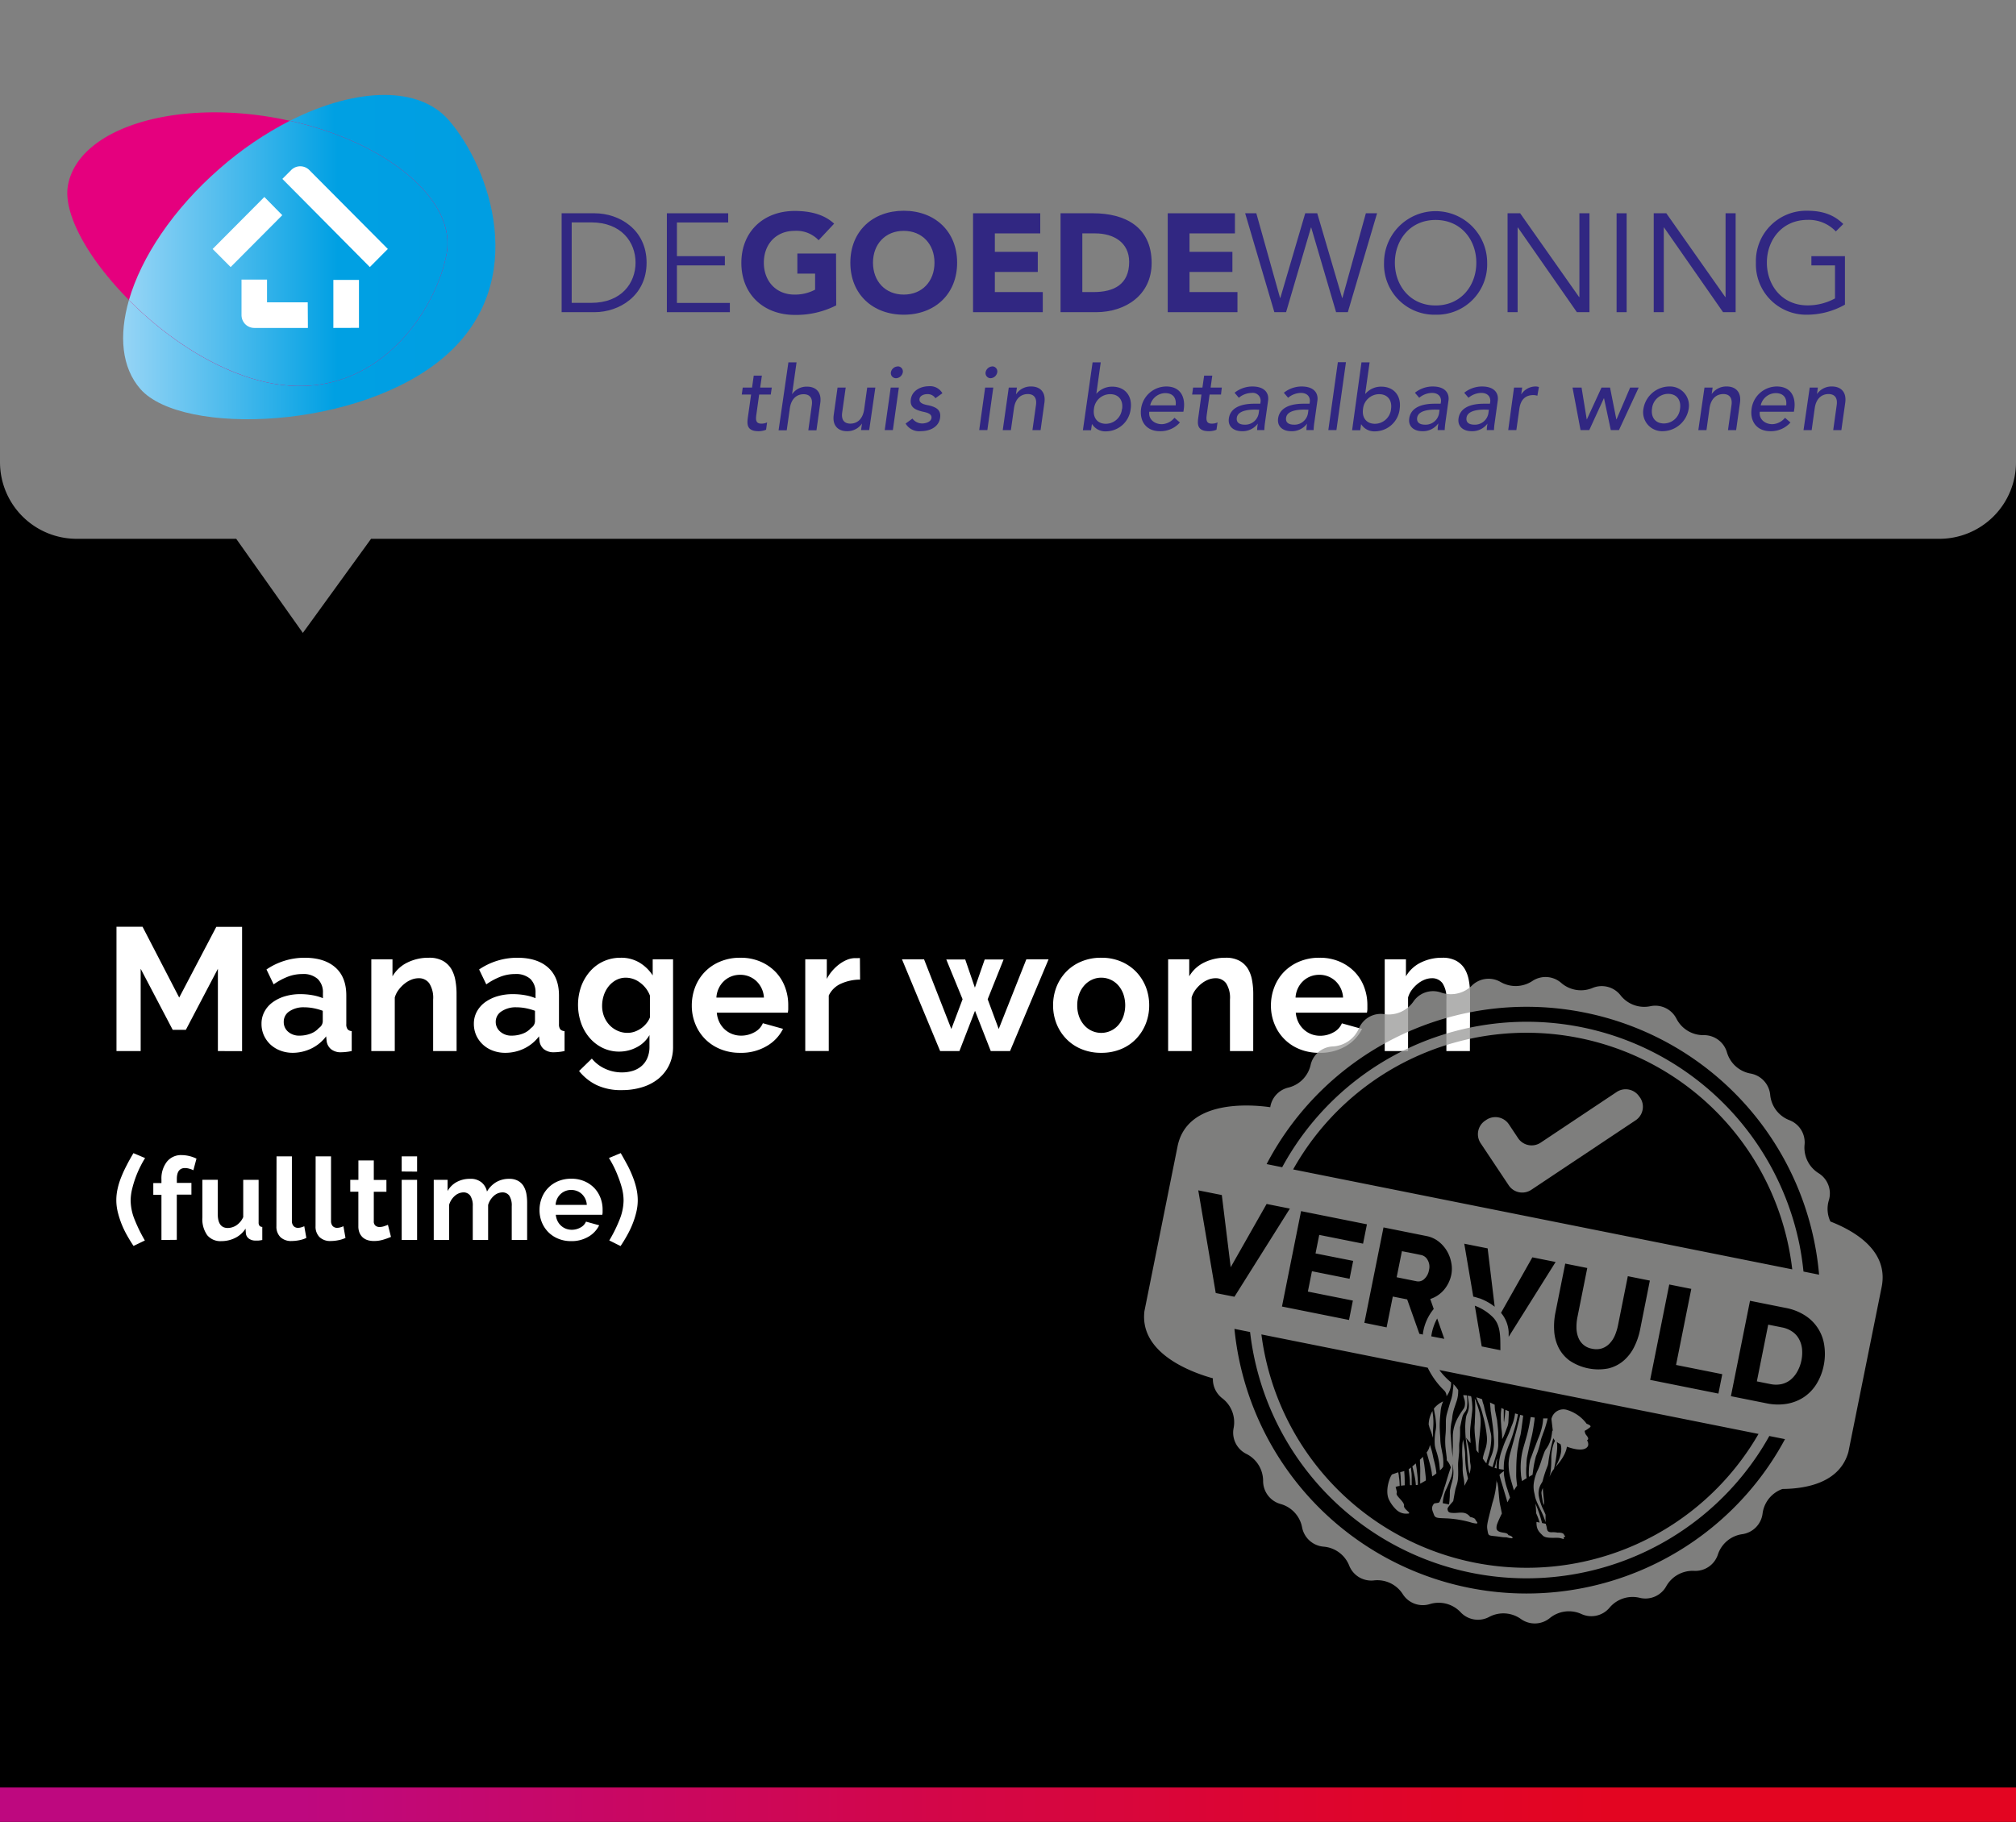
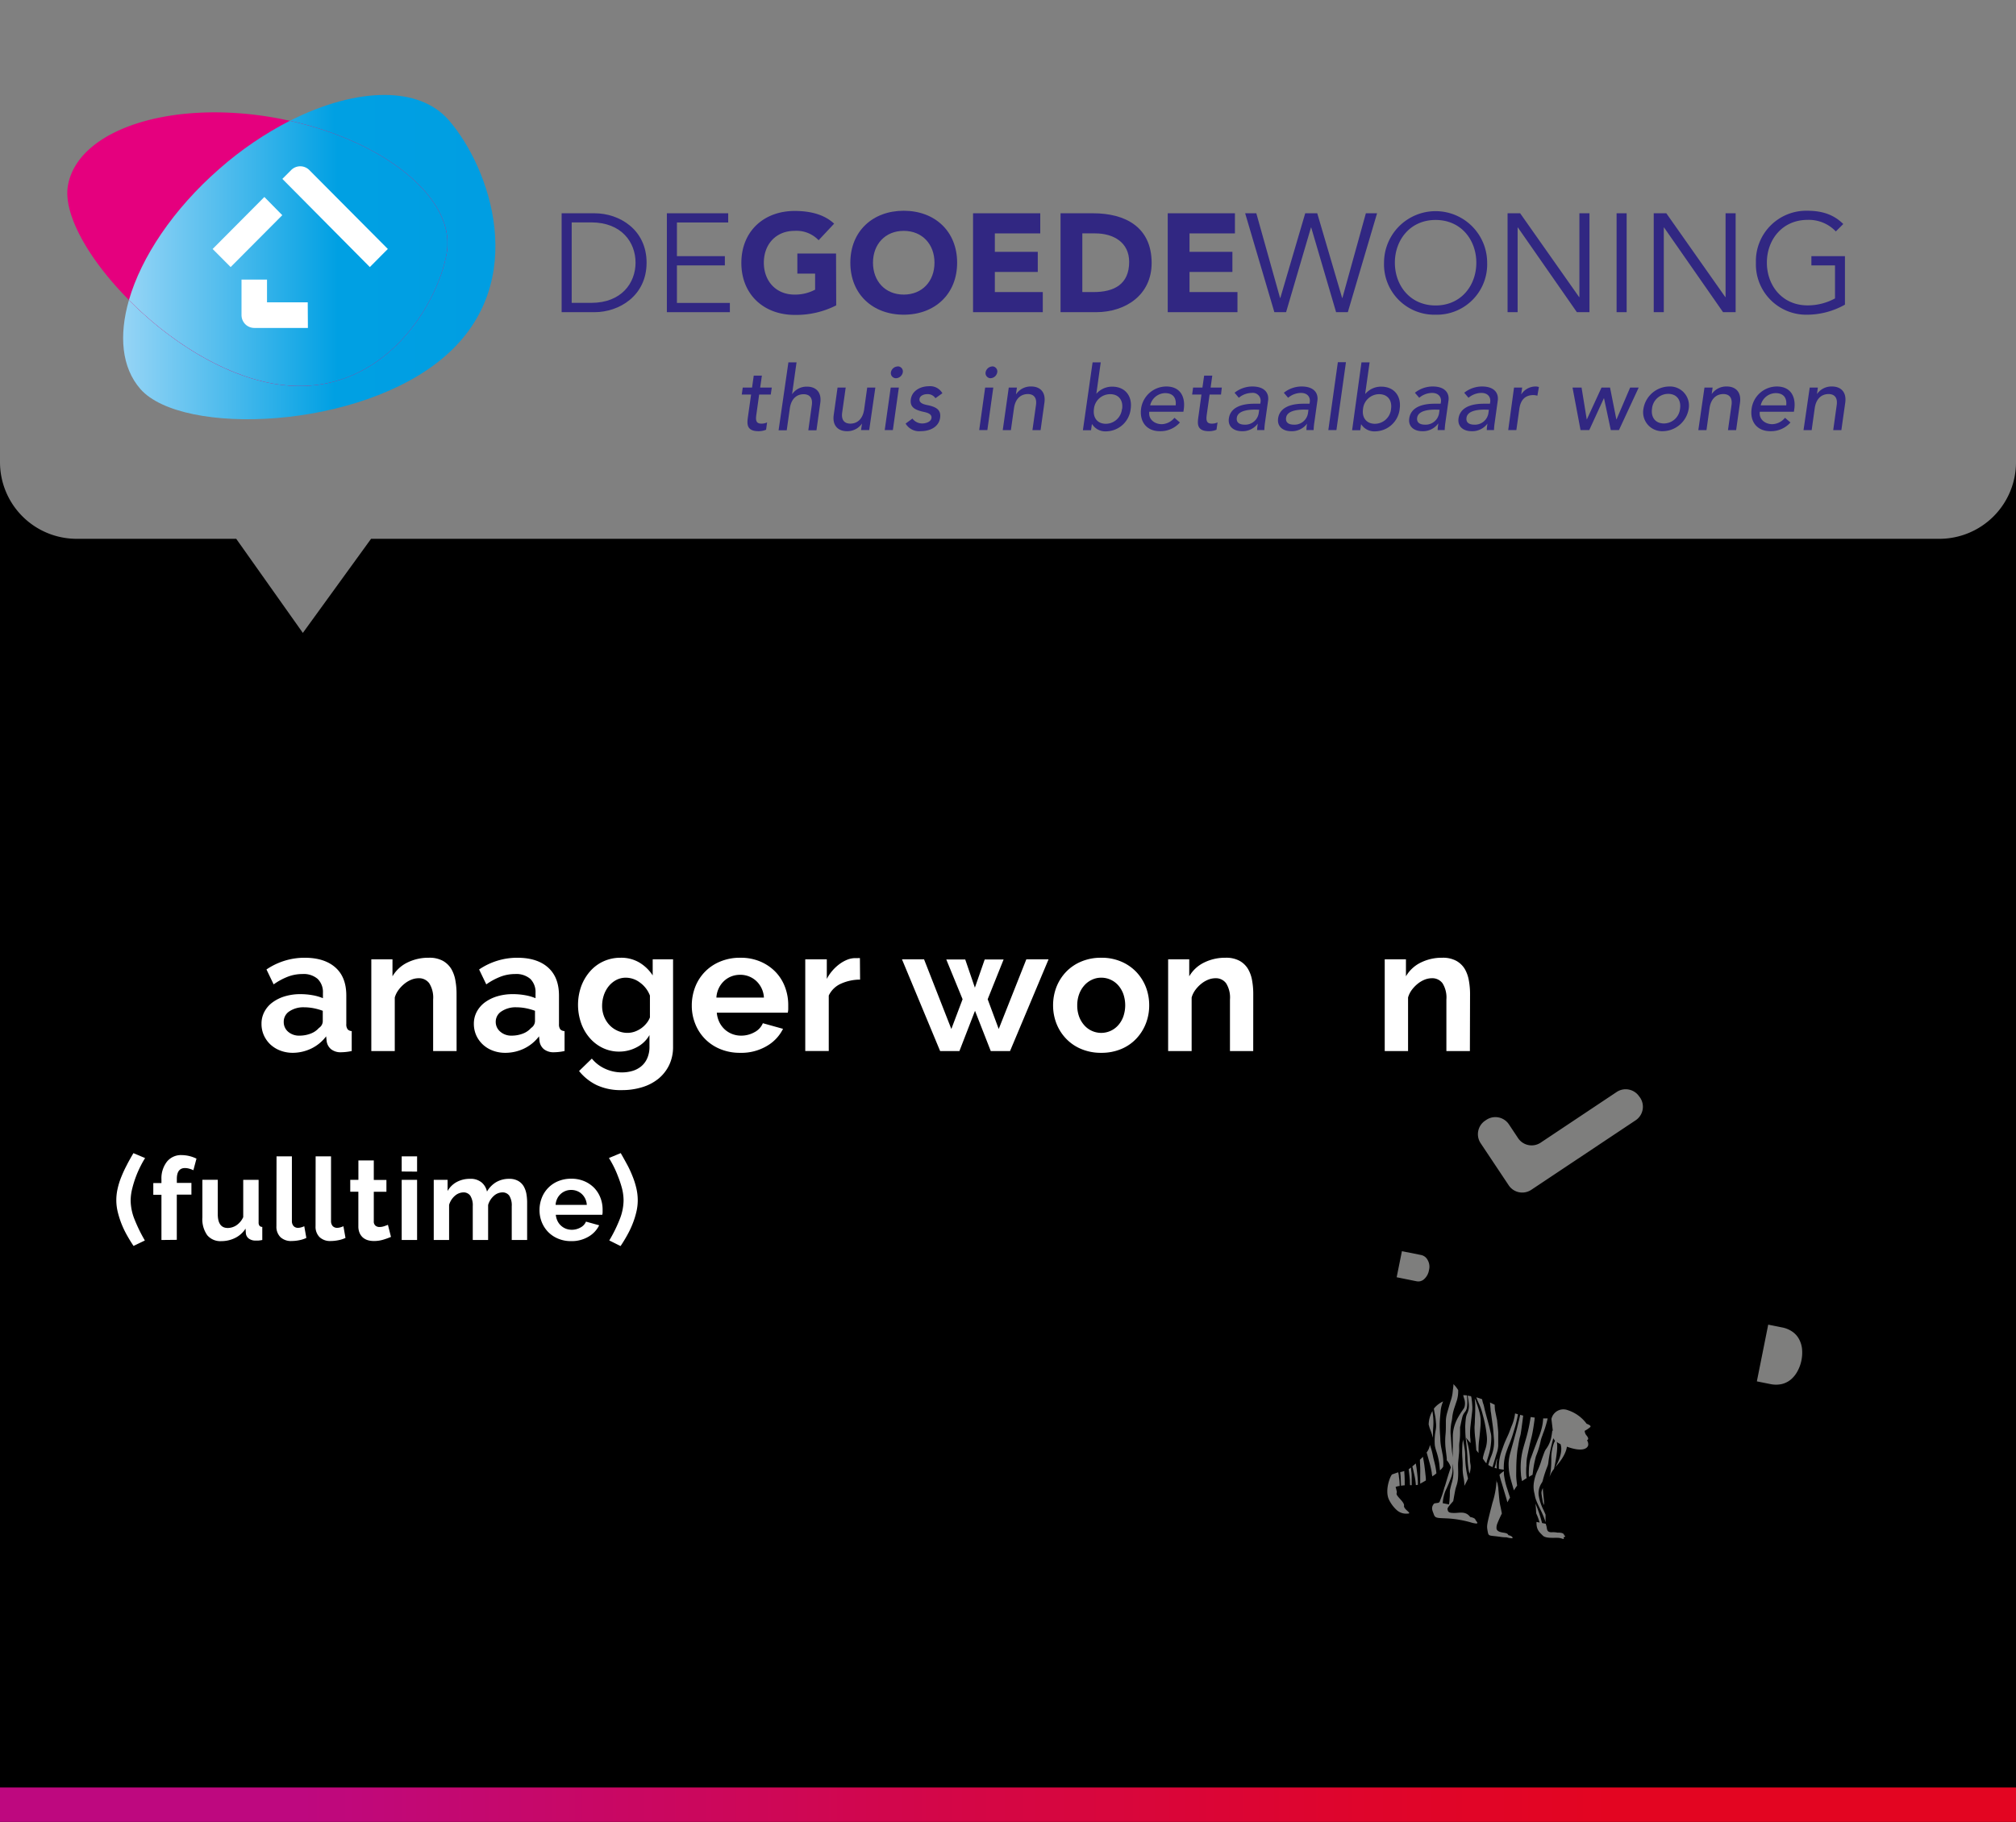
<svg xmlns="http://www.w3.org/2000/svg" xmlns:xlink="http://www.w3.org/1999/xlink" width="495" height="447.46" viewBox="0 0 495 447.46">
  <rect x="0" y="0" width="495" height="447.46" fill="#808080" stroke="none" />
  <defs>
    <linearGradient id="Naamloos_verloop_3" data-name="Naamloos verloop 3" y1="443.26" x2="495" y2="443.26" gradientUnits="userSpaceOnUse">
      <stop offset="0.15" stop-color="#be087f" />
      <stop offset="0.22" stop-color="#c30872" />
      <stop offset="0.48" stop-color="#d40646" />
      <stop offset="0.68" stop-color="#df052b" />
      <stop offset="0.8" stop-color="#e30521" />
    </linearGradient>
    <clipPath id="clip-path">
      <path d="M71.17,29.67C95,34.94,112,49.06,109.65,62.18c-2.46,13.76-17,36.61-42.68,32C54.3,91.93,41.29,83.41,31.66,73.7c-2.51,8.71-1.79,16.56,2.8,21.83,10.17,11.63,54,10.13,74.9-8.12s10.94-46.31.79-57.94c-3.64-4.17-9.19-6.15-15.79-6.15-6.92,0-15,2.19-23.19,6.35" fill="none" />
    </clipPath>
    <linearGradient id="linear-gradient" x1="-173.23" y1="-3.6" x2="-172.6" y2="-3.6" gradientTransform="matrix(145.13, 0, 0, -145.13, 25171.07, -457.81)" gradientUnits="userSpaceOnUse">
      <stop offset="0" stop-color="#97d5f6" />
      <stop offset="0.57" stop-color="#00a0e3" />
      <stop offset="1" stop-color="#009ee2" />
    </linearGradient>
    <clipPath id="clip-path-2">
      <rect x="31.66" y="29.67" width="78.21" height="65.13" fill="none" />
    </clipPath>
    <clipPath id="clip-path-3">
      <path d="M67,94.2c25.67,4.59,40.22-18.26,42.68-32C112,49.06,95,34.94,71.17,29.67A85,85,0,0,0,53.92,41.42C42.48,51.41,34.7,63.18,31.66,73.7,41.29,83.41,54.3,91.93,67,94.2" fill="none" />
    </clipPath>
    <linearGradient id="linear-gradient-2" x1="-173.23" y1="-3.61" x2="-172.6" y2="-3.61" gradientTransform="matrix(145.14, 0, 0, -145.14, 25173.55, -459.64)" xlink:href="#linear-gradient" />
  </defs>
  <g style="isolation: isolate">
    <g id="Laag_1" data-name="Laag 1">
      <path d="M476.17,132.33H91.11L74.36,155.44,58,132.33H18.83A18.82,18.82,0,0,1,0,113.53V447.46H495V113.53A18.82,18.82,0,0,1,476.17,132.33Z" />
      <rect y="439.01" width="495" height="8.5" fill="url(#Naamloos_verloop_3)" />
      <g>
-         <path d="M53.5,258.14V237.93l-7.87,15H42.41l-7.87-15v20.21H28.6V227.61H35L44,245l9.11-17.37h6.33v30.53Z" fill="#fff" />
        <path d="M71.91,258.57a8.56,8.56,0,0,1-3.06-.54,7.52,7.52,0,0,1-2.45-1.5,7.08,7.08,0,0,1-1.61-2.26,6.8,6.8,0,0,1-.58-2.84,6.14,6.14,0,0,1,.71-2.94,6.73,6.73,0,0,1,2-2.31,9.73,9.73,0,0,1,3-1.48,13.12,13.12,0,0,1,3.87-.54,16.83,16.83,0,0,1,2.94.26,12.12,12.12,0,0,1,2.56.73v-1.29A4.51,4.51,0,0,0,78,240.42a5.27,5.27,0,0,0-3.76-1.2,10,10,0,0,0-3.53.64,16.08,16.08,0,0,0-3.52,1.9l-1.76-3.66a16.62,16.62,0,0,1,9.37-2.88c3.24,0,5.75.8,7.55,2.39s2.68,3.89,2.68,6.9v7a2,2,0,0,0,.33,1.29,1.43,1.43,0,0,0,1,.43v4.9a12.91,12.91,0,0,1-2.54.3,3.8,3.8,0,0,1-2.51-.73,3.12,3.12,0,0,1-1.1-1.94l-.13-1.24a10,10,0,0,1-3.65,3A10.64,10.64,0,0,1,71.91,258.57Zm1.63-4.22a7.57,7.57,0,0,0,2.77-.51,5,5,0,0,0,2-1.38,2,2,0,0,0,.94-1.63v-2.58a14.2,14.2,0,0,0-2.23-.63,12.76,12.76,0,0,0-2.33-.23,6.15,6.15,0,0,0-3.65,1A3,3,0,0,0,69.67,251a3.08,3.08,0,0,0,1.12,2.43A4.06,4.06,0,0,0,73.54,254.35Z" fill="#fff" />
        <path d="M112.11,258.14h-5.76V245.5a6.59,6.59,0,0,0-.95-4,3.1,3.1,0,0,0-2.62-1.25,4.92,4.92,0,0,0-1.76.35,6.52,6.52,0,0,0-1.7,1,8.16,8.16,0,0,0-1.44,1.49,5.8,5.8,0,0,0-.95,1.89v13.16H91.17V235.61h5.2v4.17a8.58,8.58,0,0,1,3.61-3.36,11.65,11.65,0,0,1,5.34-1.2,6.87,6.87,0,0,1,3.44.77,5.7,5.7,0,0,1,2.06,2,8.56,8.56,0,0,1,1,2.84,18.3,18.3,0,0,1,.28,3.23Z" fill="#fff" />
        <path d="M124,258.57a8.47,8.47,0,0,1-3-.54,7.31,7.31,0,0,1-2.45-1.5,7.11,7.11,0,0,1-1.62-2.26,7,7,0,0,1-.58-2.84,6.26,6.26,0,0,1,.71-2.94,7,7,0,0,1,2-2.31,10,10,0,0,1,3-1.48,13.21,13.21,0,0,1,3.87-.54,16.86,16.86,0,0,1,3,.26,12.3,12.3,0,0,1,2.56.73v-1.29a4.55,4.55,0,0,0-1.27-3.44,5.29,5.29,0,0,0-3.76-1.2,10,10,0,0,0-3.53.64,16.14,16.14,0,0,0-3.53,1.9l-1.76-3.66a16.65,16.65,0,0,1,9.37-2.88q4.86,0,7.55,2.39t2.69,6.9v7a2.07,2.07,0,0,0,.32,1.29,1.46,1.46,0,0,0,1.05.43v4.9a12.82,12.82,0,0,1-2.53.3,3.84,3.84,0,0,1-2.52-.73,3.11,3.11,0,0,1-1.09-1.94l-.13-1.24a10.08,10.08,0,0,1-3.66,3A10.6,10.6,0,0,1,124,258.57Zm1.63-4.22a7.62,7.62,0,0,0,2.78-.51,5.07,5.07,0,0,0,2-1.38,2.06,2.06,0,0,0,.95-1.63v-2.58a14.33,14.33,0,0,0-2.24-.63,12.66,12.66,0,0,0-2.32-.23,6.21,6.21,0,0,0-3.66,1,3,3,0,0,0-1.42,2.56,3.11,3.11,0,0,0,1.12,2.43A4.08,4.08,0,0,0,125.65,254.35Z" fill="#fff" />
        <path d="M152.1,258.27a9.18,9.18,0,0,1-4.13-.91,9.87,9.87,0,0,1-3.2-2.47,11.16,11.16,0,0,1-2.09-3.63,13.64,13.64,0,0,1,0-8.95,11.67,11.67,0,0,1,2.15-3.69,9.73,9.73,0,0,1,3.31-2.5,10,10,0,0,1,4.25-.9,8.75,8.75,0,0,1,4.6,1.18,10,10,0,0,1,3.27,3.16v-3.95h5v21.45a10.26,10.26,0,0,1-.94,4.48,9.93,9.93,0,0,1-2.6,3.35,11.73,11.73,0,0,1-4,2.11,16.66,16.66,0,0,1-5,.73,14,14,0,0,1-6.21-1.23,12.57,12.57,0,0,1-4.33-3.46l3.14-3.05a9,9,0,0,0,3.25,2.49,9.81,9.81,0,0,0,4.15.9,9,9,0,0,0,2.56-.36,6,6,0,0,0,2.17-1.14,5.27,5.27,0,0,0,1.48-2,6.89,6.89,0,0,0,.54-2.84v-2.83a7.53,7.53,0,0,1-3.14,3A9.16,9.16,0,0,1,152.1,258.27Zm1.93-4.6a5.46,5.46,0,0,0,1.81-.3,6.65,6.65,0,0,0,1.59-.82,6.45,6.45,0,0,0,1.29-1.21,5.29,5.29,0,0,0,.86-1.46v-5.37a7,7,0,0,0-2.43-3.18,5.76,5.76,0,0,0-3.46-1.21,5,5,0,0,0-2.41.58,6.1,6.1,0,0,0-1.85,1.55,7.11,7.11,0,0,0-1.18,2.21,8.39,8.39,0,0,0-.41,2.58,7.08,7.08,0,0,0,.47,2.58,6.62,6.62,0,0,0,1.32,2.11,6.19,6.19,0,0,0,2,1.42A5.88,5.88,0,0,0,154,253.67Z" fill="#fff" />
        <path d="M181.73,258.57a12.49,12.49,0,0,1-4.91-.93,11.14,11.14,0,0,1-3.74-2.51,11,11,0,0,1-2.38-3.7,11.83,11.83,0,0,1-.84-4.43,12.6,12.6,0,0,1,.81-4.53,11,11,0,0,1,6.13-6.3,12.55,12.55,0,0,1,5-.95,12.23,12.23,0,0,1,4.92.95,11.31,11.31,0,0,1,3.7,2.53,10.78,10.78,0,0,1,2.32,3.7,12.37,12.37,0,0,1,.8,4.39c0,.37,0,.73,0,1.07a4.53,4.53,0,0,1-.11.86H176a6.68,6.68,0,0,0,.65,2.37,6,6,0,0,0,1.33,1.76,5.84,5.84,0,0,0,1.85,1.12,6,6,0,0,0,2.15.38,6.63,6.63,0,0,0,3.25-.83,4.45,4.45,0,0,0,2.08-2.22l4.95,1.38a10,10,0,0,1-4,4.23A12.26,12.26,0,0,1,181.73,258.57ZM187.57,245a6,6,0,0,0-1.87-4.06,5.7,5.7,0,0,0-4-1.53,5.78,5.78,0,0,0-2.17.41,5.54,5.54,0,0,0-1.78,1.14,5.84,5.84,0,0,0-1.27,1.76,6.09,6.09,0,0,0-.58,2.28Z" fill="#fff" />
        <path d="M211.18,240.59a11.49,11.49,0,0,0-4.69,1,6,6,0,0,0-3,2.91v13.63h-5.77V235.61h5.29v4.81a10.31,10.31,0,0,1,1.42-2.08,10.77,10.77,0,0,1,1.77-1.62,8.59,8.59,0,0,1,1.91-1.05,5.34,5.34,0,0,1,1.87-.36h.71a2.15,2.15,0,0,1,.45,0Z" fill="#fff" />
        <path d="M252,235.61h5.46L248,258.14h-4.73l-3.87-9.89-3.83,9.89h-4.73l-9.37-22.53h5.42l6.7,17.11,2.76-7.31-4-9.76H237l2.37,6.92,2.41-6.92h4.64l-3.91,9.76,2.71,7.31Z" fill="#fff" />
        <path d="M270.39,258.57a12.36,12.36,0,0,1-4.94-.95,10.88,10.88,0,0,1-3.72-2.56,11.26,11.26,0,0,1-2.35-3.72,12.2,12.2,0,0,1-.81-4.42,12.41,12.41,0,0,1,.81-4.48,11.46,11.46,0,0,1,2.35-3.72,11,11,0,0,1,3.72-2.55,12.36,12.36,0,0,1,4.94-.95,12.16,12.16,0,0,1,4.92.95,11.11,11.11,0,0,1,3.7,2.55,11.46,11.46,0,0,1,2.35,3.72,12.41,12.41,0,0,1,.81,4.48,12.2,12.2,0,0,1-.81,4.42,11.37,11.37,0,0,1-2.33,3.72,10.75,10.75,0,0,1-3.69,2.56A12.41,12.41,0,0,1,270.39,258.57Zm-5.89-11.65a7.9,7.9,0,0,0,.45,2.73,6.68,6.68,0,0,0,1.25,2.12,5.56,5.56,0,0,0,8.38,0,6.51,6.51,0,0,0,1.25-2.15,8.51,8.51,0,0,0,0-5.46,6.72,6.72,0,0,0-1.25-2.15,5.55,5.55,0,0,0-1.87-1.39,5.46,5.46,0,0,0-2.32-.5,5.22,5.22,0,0,0-2.32.52,5.63,5.63,0,0,0-1.87,1.42,6.61,6.61,0,0,0-1.25,2.15A7.9,7.9,0,0,0,264.5,246.92Z" fill="#fff" />
        <path d="M307.71,258.14H302V245.5a6.6,6.6,0,0,0-.94-4,3.12,3.12,0,0,0-2.63-1.25,4.92,4.92,0,0,0-1.76.35,6.68,6.68,0,0,0-1.7,1,8.16,8.16,0,0,0-1.44,1.49,5.77,5.77,0,0,0-.94,1.89v13.16h-5.77V235.61H292v4.17a8.52,8.52,0,0,1,3.61-3.36,11.61,11.61,0,0,1,5.33-1.2,6.87,6.87,0,0,1,3.44.77,5.55,5.55,0,0,1,2.06,2,8.34,8.34,0,0,1,1,2.84,18.3,18.3,0,0,1,.28,3.23Z" fill="#fff" />
-         <path d="M323.93,258.57a12.49,12.49,0,0,1-4.91-.93,11,11,0,0,1-6.12-6.21,11.83,11.83,0,0,1-.84-4.43,12.39,12.39,0,0,1,.82-4.53,11.1,11.1,0,0,1,2.36-3.75,11.37,11.37,0,0,1,3.76-2.55,12.55,12.55,0,0,1,5-.95,12.23,12.23,0,0,1,4.92.95,11.31,11.31,0,0,1,3.7,2.53,10.78,10.78,0,0,1,2.32,3.7,12.37,12.37,0,0,1,.8,4.39c0,.37,0,.73,0,1.07a4.53,4.53,0,0,1-.11.86H318.16a6.68,6.68,0,0,0,.65,2.37,6,6,0,0,0,1.33,1.76A5.84,5.84,0,0,0,322,254a6,6,0,0,0,2.15.38,6.63,6.63,0,0,0,3.25-.83,4.45,4.45,0,0,0,2.08-2.22l4.95,1.38a10,10,0,0,1-4,4.23A12.26,12.26,0,0,1,323.93,258.57ZM329.77,245a6,6,0,0,0-1.87-4.06,5.7,5.7,0,0,0-4-1.53,5.78,5.78,0,0,0-2.17.41,5.54,5.54,0,0,0-1.78,1.14,5.84,5.84,0,0,0-1.27,1.76,6.09,6.09,0,0,0-.58,2.28Z" fill="#fff" />
        <path d="M360.91,258.14h-5.77V245.5a6.6,6.6,0,0,0-.94-4,3.12,3.12,0,0,0-2.63-1.25,4.92,4.92,0,0,0-1.76.35,6.68,6.68,0,0,0-1.7,1,8.16,8.16,0,0,0-1.44,1.49,5.77,5.77,0,0,0-.94,1.89v13.16H340V235.61h5.21v4.17a8.52,8.52,0,0,1,3.61-3.36,11.61,11.61,0,0,1,5.33-1.2,6.87,6.87,0,0,1,3.44.77,5.66,5.66,0,0,1,2.07,2,8.55,8.55,0,0,1,1,2.84,18.3,18.3,0,0,1,.29,3.23Z" fill="#fff" />
      </g>
      <g>
        <g>
          <path d="M137.9,52.38H146c6.07,0,12.76,4,12.76,12.14S152,76.67,146,76.67H137.9Zm2.47,22h4.81c7.41,0,10.87-4.87,10.87-9.88s-3.46-9.88-10.87-9.88h-4.81Z" fill="#312782" />
          <polygon points="166.21 74.4 179.21 74.4 179.21 76.67 163.74 76.67 163.74 52.38 178.8 52.38 178.8 54.64 166.21 54.64 166.21 62.91 177.98 62.91 177.98 65.18 166.21 65.18 166.21 74.4" fill="#312782" />
          <path d="M205.32,75a21.73,21.73,0,0,1-10.19,2.34c-7.58,0-13.1-5-13.1-12.77s5.52-12.76,13.1-12.76c3.85,0,7.24.86,9.68,3.12L201,59a7.48,7.48,0,0,0-5.91-2.3c-4.56,0-7.54,3.29-7.54,7.82s3,7.83,7.54,7.83a10.47,10.47,0,0,0,5.05-1.21V67.2h-4.36V62.26h9.5Z" fill="#312782" />
          <path d="M221.9,51.76c7.58,0,13.11,5,13.11,12.76s-5.53,12.77-13.11,12.77-13.11-5-13.11-12.77,5.53-12.76,13.11-12.76m0,20.59c4.56,0,7.55-3.3,7.55-7.83s-3-7.82-7.55-7.82-7.55,3.29-7.55,7.82,3,7.83,7.55,7.83" fill="#312782" />
          <polygon points="238.92 52.38 255.42 52.38 255.42 57.32 244.27 57.32 244.27 61.85 254.81 61.85 254.81 66.79 244.27 66.79 244.27 71.73 256.04 71.73 256.04 76.67 238.92 76.67 238.92 52.38" fill="#312782" />
          <path d="M260.4,52.38h8c7.82,0,14.37,3.33,14.37,12.21,0,7.86-6.41,12.08-13.65,12.08H260.4Zm5.35,19.35h2.78c5,0,8.72-1.89,8.72-7.41,0-4.77-3.81-7-8.34-7h-3.16Z" fill="#312782" />
          <polygon points="286.72 52.38 303.22 52.38 303.22 57.32 292.07 57.32 292.07 61.85 302.6 61.85 302.6 66.79 292.07 66.79 292.07 71.73 303.84 71.73 303.84 76.67 286.72 76.67 286.72 52.38" fill="#312782" />
          <polygon points="314.3 73.17 314.37 73.17 320.48 52.38 323.43 52.38 329.54 73.17 329.61 73.17 335.37 52.38 338.12 52.38 330.94 76.67 328.06 76.67 321.95 55.88 321.89 55.88 315.78 76.67 312.9 76.67 305.73 52.38 308.47 52.38 314.3 73.17" fill="#312782" />
          <path d="M352.49,77.29a12.36,12.36,0,0,1-12.66-12.77,12.66,12.66,0,1,1,25.32,0,12.36,12.36,0,0,1-12.66,12.77m0-23.27c-6.24,0-10,4.91-10,10.5s3.74,10.5,10,10.5,10-4.9,10-10.5-3.74-10.5-10-10.5" fill="#312782" />
          <polygon points="387.73 72.96 387.8 72.96 387.8 52.38 390.27 52.38 390.27 76.67 387.18 76.67 372.7 55.88 372.63 55.88 372.63 76.67 370.16 76.67 370.16 52.38 373.25 52.38 387.73 72.96" fill="#312782" />
          <rect x="396.93" y="52.38" width="2.47" height="24.29" fill="#312782" />
          <polygon points="423.62 72.96 423.69 72.96 423.69 52.38 426.16 52.38 426.16 76.67 423.07 76.67 408.59 55.88 408.52 55.88 408.52 76.67 406.05 76.67 406.05 52.38 409.14 52.38 423.62 72.96" fill="#312782" />
          <path d="M450.76,56.84A9.13,9.13,0,0,0,443.83,54c-6.24,0-10,4.91-10,10.5s3.74,10.5,10,10.5a14,14,0,0,0,6.73-1.71V65.18h-5.8V62.91H453V74.82a19,19,0,0,1-9.2,2.47,12.36,12.36,0,0,1-12.66-12.77,12.36,12.36,0,0,1,12.66-12.76c3.85,0,6.63,1.1,8.79,3.26Z" fill="#312782" />
          <path d="M53.92,41.42A85,85,0,0,1,71.17,29.67q-1.74-.39-3.54-.72C42,24.36,19.14,31.79,16.68,45.55c-1.25,7,5.09,18.18,15,28.15,3-10.52,10.82-22.29,22.26-32.28" fill="#e5007e" />
        </g>
        <g clip-path="url(#clip-path)">
          <rect x="29.15" y="23.32" width="101.11" height="83.84" fill="url(#linear-gradient)" />
        </g>
        <g>
          <path d="M67,94.2c25.67,4.59,40.22-18.26,42.68-32C112,49.06,95,34.94,71.17,29.67A85,85,0,0,0,53.92,41.42C42.48,51.41,34.7,63.18,31.66,73.7,41.29,83.41,54.3,91.93,67,94.2" fill="#e5007e" />
          <g style="mix-blend-mode: multiply">
            <g clip-path="url(#clip-path-2)">
              <g clip-path="url(#clip-path-3)">
                <rect x="31.66" y="29.67" width="80.34" height="69.12" fill="url(#linear-gradient-2)" />
              </g>
            </g>
          </g>
          <path d="M69.33,43.94l2.18-2.19a3.14,3.14,0,0,1,4.42,0l19.3,19.4c-1.94,1.93-2.84,2.86-4.42,4.44Z" fill="#fff" />
          <path d="M69.31,52.85,56.63,65.59c-1.84-1.84-2.52-2.55-4.42-4.44l12.7-12.77Z" fill="#fff" />
          <path d="M75.6,80.54H62.43a3.14,3.14,0,0,1-2.21-.92,3.2,3.2,0,0,1-.92-2.22V68.67h6.26v5.58h10Z" fill="#fff" />
-           <polygon points="81.85 68.74 88.14 68.74 88.14 80.52 81.85 80.54 81.85 68.74" fill="#fff" />
        </g>
        <g>
          <path d="M189.25,96.9H186.4l-.66,4.74c-.17,1.17-.34,2.4,1.16,2.4a3.08,3.08,0,0,0,1.45-.3l-.25,1.8a4.8,4.8,0,0,1-1.84.36c-3.06,0-2.84-1.88-2.61-3.55l.77-5.45h-2.29l.24-1.72h2.29l.41-2.93h2l-.42,2.93h2.85Z" fill="#312782" />
          <path d="M193.58,89h2l-1.1,7.83h0a4.31,4.31,0,0,1,3.7-1.87c2,0,3.62,1.21,3.23,4l-.94,6.72h-2l.86-6.17c.28-2-.75-2.69-2-2.69-1.66,0-3.06,1.06-3.4,3.48l-.76,5.38h-2Z" fill="#312782" />
          <path d="M213.42,105.63h-2l.23-1.61h0a4.35,4.35,0,0,1-3.71,1.88c-2,0-3.62-1.22-3.23-4l.94-6.72h2l-.87,6.17c-.27,2,.75,2.69,2,2.69,1.65,0,3.05-1.05,3.4-3.48l.75-5.38h2Z" fill="#312782" />
          <path d="M218.7,95.18h2l-1.47,10.45h-2Zm1.72-5.2a1.24,1.24,0,0,1,1.25,1.45A1.75,1.75,0,0,1,220,92.89a1.25,1.25,0,0,1-1.25-1.46A1.75,1.75,0,0,1,220.42,90" fill="#312782" />
          <path d="M229.68,97.8a2.26,2.26,0,0,0-2-1c-.93,0-1.8.42-1.91,1.17-.17,1.25,1.59,1.43,2.44,1.63,1.66.42,2.89,1.08,2.62,3-.33,2.36-2.62,3.29-4.7,3.29a3.87,3.87,0,0,1-3.77-1.86l1.67-1.23A3,3,0,0,0,226.4,104c1,0,2.18-.42,2.31-1.32.16-1.19-1.46-1.41-2.29-1.61-1.64-.42-3.06-1-2.78-3,.31-2.18,2.46-3.21,4.42-3.21a3.45,3.45,0,0,1,3.33,1.72Z" fill="#312782" />
          <path d="M241.89,95.18h2l-1.46,10.45h-2Zm1.72-5.2a1.24,1.24,0,0,1,1.25,1.45,1.74,1.74,0,0,1-1.66,1.46A1.25,1.25,0,0,1,242,91.43,1.75,1.75,0,0,1,243.61,90" fill="#312782" />
          <path d="M247.69,95.18h2l-.23,1.61h.05a4.31,4.31,0,0,1,3.7-1.87c2,0,3.62,1.21,3.23,4l-.94,6.72h-2l.87-6.17c.28-2-.75-2.69-2-2.69-1.66,0-3.06,1.06-3.4,3.48l-.76,5.38h-2Z" fill="#312782" />
          <path d="M268.27,89h2l-1.08,7.72h0a5.1,5.1,0,0,1,3.89-1.76c3.22,0,5,2.35,4.54,5.49a6.15,6.15,0,0,1-6.08,5.49,3.81,3.81,0,0,1-3.39-1.77h-.05l-.21,1.5h-2Zm7.25,11.45c.3-2.12-.81-3.64-2.92-3.64a4,4,0,0,0-4,3.64c-.29,2.11.82,3.63,2.93,3.63a4,4,0,0,0,3.95-3.63" fill="#312782" />
          <path d="M282.19,101.13c-.26,1.83,1.27,3.05,3.1,3.05a4.22,4.22,0,0,0,3.08-1.57l1.34,1.15a6.34,6.34,0,0,1-4.93,2.14c-3.3,0-5-2.39-4.61-5.49a6.29,6.29,0,0,1,6.18-5.49c3.68,0,4.69,2.82,4.32,5.51l-.1.7Zm6.48-1.58c.2-1.75-.58-3-2.59-3a3.86,3.86,0,0,0-3.67,3Z" fill="#312782" />
          <path d="M299.8,96.9H297l-.67,4.74c-.16,1.17-.33,2.4,1.16,2.4a3.09,3.09,0,0,0,1.46-.3l-.26,1.8a4.75,4.75,0,0,1-1.83.36c-3.07,0-2.85-1.88-2.61-3.55L295,96.9h-2.29l.24-1.72h2.29l.42-2.93h2l-.41,2.93H300Z" fill="#312782" />
          <path d="M303.13,96.46a7,7,0,0,1,4.36-1.54c3.08,0,4.13,1.67,3.87,3.48l-.75,5.34a16.07,16.07,0,0,0-.17,1.89h-1.77c0-.53.09-1.06.16-1.59h0a4.64,4.64,0,0,1-3.92,1.86c-1.94,0-3.47-1.11-3.18-3.13.38-2.7,3.09-3.62,6.26-3.62h1.46l.06-.44a1.93,1.93,0,0,0-2.18-2.21,5,5,0,0,0-3.15,1.19Zm5,4.14c-1.87,0-4.21.33-4.45,2-.16,1.19.65,1.7,2,1.7a3.34,3.34,0,0,0,3.4-3l.09-.67Z" fill="#312782" />
          <path d="M315.23,96.46a7,7,0,0,1,4.36-1.54c3.09,0,4.13,1.67,3.88,3.48l-.75,5.34a16.29,16.29,0,0,0-.18,1.89h-1.76q0-.8.15-1.59h0A4.62,4.62,0,0,1,317,105.9c-1.94,0-3.46-1.11-3.18-3.13.38-2.7,3.09-3.62,6.26-3.62h1.46l.06-.44c.15-1.08-.48-2.21-2.18-2.21a5,5,0,0,0-3.14,1.19Zm5,4.14c-1.88,0-4.22.33-4.45,2-.17,1.19.64,1.7,2,1.7a3.34,3.34,0,0,0,3.4-3l.09-.67Z" fill="#312782" />
          <polygon points="328.49 88.96 330.48 88.96 328.14 105.63 326.15 105.63 328.49 88.96" fill="#312782" />
          <path d="M334.29,89h2l-1.09,7.72h.05a5.06,5.06,0,0,1,3.88-1.76c3.22,0,5,2.35,4.54,5.49a6.15,6.15,0,0,1-6.08,5.49,3.81,3.81,0,0,1-3.39-1.77h0l-.21,1.5h-2Zm7.26,11.45c.3-2.12-.81-3.64-2.93-3.64a4,4,0,0,0-3.95,3.64c-.3,2.11.81,3.63,2.93,3.63a4,4,0,0,0,3.95-3.63" fill="#312782" />
          <path d="M347.41,96.46a7,7,0,0,1,4.37-1.54c3.08,0,4.13,1.67,3.87,3.48l-.75,5.34a18.83,18.83,0,0,0-.18,1.89H353c0-.53.08-1.06.16-1.59h-.05a4.62,4.62,0,0,1-3.92,1.86c-1.94,0-3.46-1.11-3.17-3.13.38-2.7,3.08-3.62,6.26-3.62h1.45l.07-.44c.15-1.08-.49-2.21-2.19-2.21a5,5,0,0,0-3.14,1.19Zm5,4.14c-1.87,0-4.21.33-4.45,2-.16,1.19.65,1.7,2,1.7a3.34,3.34,0,0,0,3.41-3l.09-.67Z" fill="#312782" />
          <path d="M359.52,96.46a7,7,0,0,1,4.36-1.54c3.08,0,4.13,1.67,3.87,3.48l-.74,5.34a14.34,14.34,0,0,0-.18,1.89h-1.77c0-.53.09-1.06.16-1.59h0a4.63,4.63,0,0,1-3.92,1.86c-1.94,0-3.46-1.11-3.18-3.13.38-2.7,3.09-3.62,6.26-3.62h1.46l.06-.44c.15-1.08-.48-2.21-2.18-2.21a5,5,0,0,0-3.15,1.19Zm5,4.14c-1.87,0-4.21.33-4.44,2-.17,1.19.64,1.7,2,1.7a3.34,3.34,0,0,0,3.4-3l.09-.67Z" fill="#312782" />
          <path d="M371.75,95.18h2l-.23,1.61h.05A4.17,4.17,0,0,1,377,94.92a2.59,2.59,0,0,1,.86.13l-.38,2.14a3.57,3.57,0,0,0-.95-.16c-1.94,0-3.15,1.06-3.47,3.35l-.74,5.25h-2Z" fill="#312782" />
          <polygon points="386.11 95.18 388.33 95.18 389.6 102.99 389.64 102.99 393.23 95.18 395.32 95.18 396.87 102.99 396.92 102.99 400.26 95.18 402.36 95.18 397.51 105.63 395.51 105.63 393.85 97.83 393.8 97.83 390.22 105.63 388.08 105.63 386.11 95.18" fill="#312782" />
          <path d="M409.84,94.92a4.67,4.67,0,0,1,4.79,5.49,6.53,6.53,0,0,1-6.33,5.49,4.66,4.66,0,0,1-4.78-5.49,6.51,6.51,0,0,1,6.32-5.49M408.56,104a4,4,0,0,0,3.95-3.63c.3-2.12-.81-3.64-2.93-3.64a4,4,0,0,0-3.95,3.64c-.3,2.11.81,3.63,2.93,3.63" fill="#312782" />
          <path d="M418.51,95.18h2l-.23,1.61h0A4.34,4.34,0,0,1,424,94.92c2,0,3.62,1.21,3.23,4l-.95,6.72h-2l.87-6.17c.27-2-.75-2.69-2-2.69-1.65,0-3.06,1.06-3.4,3.48l-.75,5.38h-2Z" fill="#312782" />
          <path d="M432.09,101.13c-.25,1.83,1.27,3.05,3.1,3.05a4.22,4.22,0,0,0,3.09-1.57l1.34,1.15a6.37,6.37,0,0,1-4.93,2.14c-3.31,0-5.05-2.39-4.61-5.49a6.28,6.28,0,0,1,6.17-5.49c3.68,0,4.7,2.82,4.32,5.51l-.1.7Zm6.49-1.58c.2-1.75-.59-3-2.6-3a3.84,3.84,0,0,0-3.66,3Z" fill="#312782" />
          <path d="M444.35,95.18h2l-.22,1.61h0a4.31,4.31,0,0,1,3.7-1.87c2,0,3.63,1.21,3.24,4l-.95,6.72h-2l.86-6.17c.28-2-.74-2.69-2-2.69-1.65,0-3.06,1.06-3.4,3.48l-.75,5.38h-2Z" fill="#312782" />
        </g>
      </g>
      <g>
        <path d="M28.56,294.76a12.62,12.62,0,0,1,.33-2.86,17.79,17.79,0,0,1,.9-2.86,29.76,29.76,0,0,1,1.34-2.89c.5-1,1.05-1.94,1.63-2.94l2.87,1.21a19.6,19.6,0,0,0-1.05,1.85,25.31,25.31,0,0,0-1.16,2.59,26.13,26.13,0,0,0-.94,3,12.39,12.39,0,0,0-.4,3,12.76,12.76,0,0,0,1,4.73,37.51,37.51,0,0,0,2.49,5.07L32.79,306c-.58-.86-1.13-1.76-1.65-2.69a23.47,23.47,0,0,1-1.34-2.83,23.11,23.11,0,0,1-.9-2.87A12.32,12.32,0,0,1,28.56,294.76Z" fill="#fff" />
        <path d="M39.64,304.54v-11.1h-2v-2.88h2v-.9A6.68,6.68,0,0,1,41,285.29a4.42,4.42,0,0,1,3.61-1.6,8.4,8.4,0,0,1,3.63.87l-.76,2.85a4.64,4.64,0,0,0-1-.38,3.9,3.9,0,0,0-1.06-.16c-1.31,0-2,.89-2,2.65v1H47v2.88H43.41v11.1Z" fill="#fff" />
        <path d="M54.34,304.82a4.2,4.2,0,0,1-3.46-1.46A6.8,6.8,0,0,1,49.69,299v-9.25h3.78v8.43c0,2.27.82,3.41,2.45,3.41a3.91,3.91,0,0,0,2.13-.66,4.79,4.79,0,0,0,1.67-2v-9.16H63.5V300.2a1.31,1.31,0,0,0,.21.84.93.93,0,0,0,.69.29v3.21a9.39,9.39,0,0,1-.94.14l-.69,0a2.71,2.71,0,0,1-1.65-.47,1.85,1.85,0,0,1-.75-1.28l-.08-1.18a6.39,6.39,0,0,1-2.54,2.28A7.59,7.59,0,0,1,54.34,304.82Z" fill="#fff" />
        <path d="M67.9,284h3.77v15.84a1.82,1.82,0,0,0,.4,1.26,1.4,1.4,0,0,0,1.12.45,2.62,2.62,0,0,0,.75-.11,4.69,4.69,0,0,0,.77-.28l.51,2.87a7.07,7.07,0,0,1-1.77.57,9.82,9.82,0,0,1-1.84.19,3.77,3.77,0,0,1-2.74-.94,3.58,3.58,0,0,1-1-2.69Z" fill="#fff" />
        <path d="M77.5,284h3.78v15.84a1.86,1.86,0,0,0,.39,1.26,1.43,1.43,0,0,0,1.13.45,2.67,2.67,0,0,0,.75-.11,4.69,4.69,0,0,0,.77-.28l.51,2.87a7,7,0,0,1-1.78.57,9.64,9.64,0,0,1-1.83.19,3.75,3.75,0,0,1-2.74-.94,3.58,3.58,0,0,1-1-2.69Z" fill="#fff" />
        <path d="M96,303.78a17.38,17.38,0,0,1-1.86.67,7.73,7.73,0,0,1-2.31.34,5.41,5.41,0,0,1-1.48-.19,3.47,3.47,0,0,1-1.22-.64,3.23,3.23,0,0,1-.83-1.13,4.15,4.15,0,0,1-.31-1.67v-8.48H86v-2.91H88V285h3.78v4.79h3.1v2.91h-3.1v7.21a1.33,1.33,0,0,0,.41,1.11,1.53,1.53,0,0,0,1,.33,3.48,3.48,0,0,0,1.15-.2c.38-.13.68-.24.91-.34Z" fill="#fff" />
        <path d="M98.63,287.72V284h3.78v3.75Zm0,16.82V289.77h3.78v14.77Z" fill="#fff" />
        <path d="M129.43,304.54h-3.78v-8.29a4.44,4.44,0,0,0-.6-2.59,2,2,0,0,0-1.68-.81,3.17,3.17,0,0,0-2.11.85,4.74,4.74,0,0,0-1.41,2.24v8.6h-3.77v-8.29a4.43,4.43,0,0,0-.61-2.59,2,2,0,0,0-1.68-.81,3.24,3.24,0,0,0-2.1.84,4.63,4.63,0,0,0-1.42,2.23v8.62H106.5V289.77h3.4v2.74a5.67,5.67,0,0,1,2.24-2.21,6.69,6.69,0,0,1,3.26-.78,4.17,4.17,0,0,1,2.87.9,4,4,0,0,1,1.3,2.23,6.38,6.38,0,0,1,2.28-2.33,6.21,6.21,0,0,1,3.16-.8,4.34,4.34,0,0,1,2.22.51,3.64,3.64,0,0,1,1.35,1.32,5.8,5.8,0,0,1,.67,1.86,12.44,12.44,0,0,1,.18,2.11Z" fill="#fff" />
        <path d="M140.25,304.82a8.09,8.09,0,0,1-3.21-.61,7.27,7.27,0,0,1-2.45-1.64,7.42,7.42,0,0,1-1.57-2.43,7.87,7.87,0,0,1-.55-2.9,8.15,8.15,0,0,1,.54-3,7.26,7.26,0,0,1,4-4.13,8.31,8.31,0,0,1,3.26-.62,8,8,0,0,1,3.22.62,7.49,7.49,0,0,1,2.43,1.66,7.29,7.29,0,0,1,1.52,2.43,8,8,0,0,1,.52,2.87c0,.24,0,.48,0,.7a3.68,3.68,0,0,1-.07.57H136.47a4.37,4.37,0,0,0,.43,1.55,3.68,3.68,0,0,0,.87,1.15,3.87,3.87,0,0,0,1.21.74,4.19,4.19,0,0,0,1.41.25,4.34,4.34,0,0,0,2.13-.55,2.92,2.92,0,0,0,1.36-1.45l3.24.9a6.59,6.59,0,0,1-2.6,2.78A8.11,8.11,0,0,1,140.25,304.82Zm3.83-8.9a3.94,3.94,0,0,0-1.22-2.67,3.81,3.81,0,0,0-2.64-1,3.7,3.7,0,0,0-1.42.27,3.78,3.78,0,0,0-1.17.75,3.73,3.73,0,0,0-.83,1.15,4,4,0,0,0-.38,1.5Z" fill="#fff" />
        <path d="M156.59,294.76a12.32,12.32,0,0,1-.34,2.88,20.17,20.17,0,0,1-.9,2.87,22,22,0,0,1-1.34,2.83c-.51.93-1.06,1.83-1.64,2.69l-2.77-1.38a34.46,34.46,0,0,0,2.51-5.07,12.92,12.92,0,0,0,1-4.73,12.36,12.36,0,0,0-.39-3,26.14,26.14,0,0,0-1-3,25.35,25.35,0,0,0-1.15-2.59c-.41-.78-.76-1.4-1.06-1.85l2.9-1.21c.58,1,1.13,2,1.64,2.94s.94,1.93,1.32,2.89a20,20,0,0,1,.89,2.86A13.2,13.2,0,0,1,156.59,294.76Z" fill="#fff" />
      </g>
      <g opacity="0.8">
        <path d="M402.47,269.27a4,4,0,0,0-5.49-1.1l-18.72,12.48a4,4,0,0,1-5.5-1.1l-2.28-3.43A4,4,0,0,0,365,275l-.37.25a4,4,0,0,0-1.1,5.49l6.93,10.4a4,4,0,0,0,5.49,1.1l25.69-17.12a4,4,0,0,0,1.1-5.49Z" fill="#9d9d9c" />
        <path d="M349,308.24l-4.78-.95-1.29,6.4,4.95,1a2.1,2.1,0,0,0,1.84-.58,3.8,3.8,0,0,0,1.15-2.19,3.26,3.26,0,0,0-.33-2.46A2.37,2.37,0,0,0,349,308.24Z" fill="#9d9d9c" />
-         <path d="M449.43,300a7.25,7.25,0,0,1-.39-5.18,5.84,5.84,0,0,0-2.55-6.71,7.4,7.4,0,0,1-3.41-6.92,5.84,5.84,0,0,0-3.77-6.1,7.39,7.39,0,0,1-4.66-6.16,5.88,5.88,0,0,0-4.87-5.28,7.39,7.39,0,0,1-5.74-5.15,5.86,5.86,0,0,0-5.77-4.27,7.4,7.4,0,0,1-6.62-4,5.83,5.83,0,0,0-6.47-3.1,7.38,7.38,0,0,1-7.25-2.65,5.85,5.85,0,0,0-6.95-1.82,7.38,7.38,0,0,1-7.61-1.23,5.84,5.84,0,0,0-7.16-.47,7.42,7.42,0,0,1-7.72.24,5.84,5.84,0,0,0-7.12.89,7.36,7.36,0,0,1-7.53,1.68,5.83,5.83,0,0,0-6.82,2.24,7.38,7.38,0,0,1-7.07,3.07,5.83,5.83,0,0,0-6.28,3.48A7.39,7.39,0,0,1,327.3,257a5.85,5.85,0,0,0-5.51,4.61,7.39,7.39,0,0,1-5.42,5.49,5.86,5.86,0,0,0-4.48,4.83h0c-4.68-.67-20.42-2-22.76,9.62h0L281,322h0c-1.28,10.47,11.79,15.12,16.81,16.51h0a5.89,5.89,0,0,0,2.35,4.94,7.41,7.41,0,0,1,2.75,7.21,5.82,5.82,0,0,0,3.17,6.44,7.42,7.42,0,0,1,4.06,6.57,5.85,5.85,0,0,0,4.33,5.72,7.38,7.38,0,0,1,5.23,5.67,5.86,5.86,0,0,0,5.34,4.8,7.4,7.4,0,0,1,6.21,4.58,5.82,5.82,0,0,0,6.15,3.7,7.4,7.4,0,0,1,7,3.33,5.82,5.82,0,0,0,6.74,2.47,7.39,7.39,0,0,1,7.47,2,5.83,5.83,0,0,0,7.08,1.15,7.4,7.4,0,0,1,7.7.5,5.84,5.84,0,0,0,7.18-.22,7.41,7.41,0,0,1,7.66-1,5.83,5.83,0,0,0,7-1.56,7.38,7.38,0,0,1,7.33-2.4,5.84,5.84,0,0,0,6.58-2.86,7.43,7.43,0,0,1,6.75-3.75,5.84,5.84,0,0,0,5.93-4.06,7.37,7.37,0,0,1,5.91-4.94,5.85,5.85,0,0,0,5.05-5.11,7.39,7.39,0,0,1,4.88-6h0a0,0,0,0,0,0,0c6.15-.06,14.11-1.66,16.19-9.09h0L462,316.15C463.82,307.29,455.52,302.38,449.43,300ZM389,248.67a72,72,0,0,1,57.65,64.39l-3.83-.77q-.34-3.37-1-6.68a68.33,68.33,0,0,0-127-18.94L311,285.9A72.08,72.08,0,0,1,389,248.67Zm-56.75,61-.88,4.39-9.24-1.85-1,5,11.05,2.21-.95,4.76-16.46-3.3,4.69-23.43,16.17,3.24-.95,4.75-10.76-2.15-.91,4.55Zm18.31,26.24a19.6,19.6,0,0,0,4.08,5.63,2,2,0,0,1,.53,1.39c0-.05.08-.12.12-.18a5.55,5.55,0,0,0,1-2.79c0-.31,0,0,0-.44l-.1-.09a16.8,16.8,0,0,1-2.77-2.95l78.36,15.69a65.69,65.69,0,0,1-122.06-24.44Zm.87-7.71a12.44,12.44,0,0,1,1.45-4.38l1.75,5Zm19,.12c0-.44,0-.86,0-1.21a8,8,0,0,0-1.88-4.68l7.7-13.63,5.71,1.14Zm-2,3.19-.06.09-4.55-.92-1.7-10a12.31,12.31,0,0,1,4.31,2.7C368.54,325.39,368.37,328.34,368.4,331.46Zm-5.19-12.62a10.25,10.25,0,0,0-1.5-.44l-2.21-13,5.74,1.15L367,320.93A13.62,13.62,0,0,0,363.21,318.84ZM356.36,313a8.31,8.31,0,0,1-1.82,3.79,7.47,7.47,0,0,1-1.52,1.35,7.28,7.28,0,0,1-1.84.89l.85,2.45a12.11,12.11,0,0,0-2.65,6c0,.09,0,.19,0,.28l-.87-.17-3-8.46-3.53-.7L340.46,326,335,324.88l4.7-23.43,10.55,2.12a6.92,6.92,0,0,1,2.92,1.3,8.34,8.34,0,0,1,2.06,2.3,8.56,8.56,0,0,1,1.09,2.86A7.52,7.52,0,0,1,356.36,313Zm31.14,15.39a4.33,4.33,0,0,0,3.44,2.86,4.57,4.57,0,0,0,2.46-.11,4.66,4.66,0,0,0,1.86-1.23,6.64,6.64,0,0,0,1.28-2,12.94,12.94,0,0,0,.75-2.48l2.4-12,5.41,1.08-2.39,12a16.78,16.78,0,0,1-1.53,4.43,10.69,10.69,0,0,1-2.62,3.32,9,9,0,0,1-3.73,1.84,12.73,12.73,0,0,1-9.44-1.94,9,9,0,0,1-2.71-3.2,10.7,10.7,0,0,1-1.07-4.08,17.15,17.15,0,0,1,.31-4.54l2.4-12,5.41,1.08-2.4,12a12,12,0,0,0-.25,2.63A6.8,6.8,0,0,0,387.5,328.41Zm34.43,13.87-16.76-3.36,4.69-23.43,5.41,1.08-3.74,18.68,11.35,2.27ZM317.51,287.21a65.69,65.69,0,0,1,122.55,24.54Zm-19,30.36-4.29-25.22L300,293.5l2.18,17.73L311,295.69l5.71,1.14L303.1,318.48ZM430.46,365.1A72.07,72.07,0,0,1,303.1,326.37l3.84.77a68.33,68.33,0,0,0,124.38,30.59h0c1.11-1.63,2.15-3.32,3.11-5.05l3.85.77A71.3,71.3,0,0,1,430.46,365.1Zm17.35-29.86a13.79,13.79,0,0,1-1.8,4.67,10.58,10.58,0,0,1-3.09,3.22,10.9,10.9,0,0,1-4.18,1.64,13.5,13.5,0,0,1-5-.12L425,342.9l4.69-23.43,8.75,1.75a13.19,13.19,0,0,1,4.89,1.94,10.38,10.38,0,0,1,4.61,7.39A14,14,0,0,1,447.81,335.24Z" fill="#9d9d9c" />
        <path d="M441.68,328.8A5.13,5.13,0,0,0,440,327a6.51,6.51,0,0,0-2.51-1l-3.33-.67-2.79,13.93,3.34.67a6.65,6.65,0,0,0,2.74,0,5.48,5.48,0,0,0,2.23-1.09,6.9,6.9,0,0,0,1.63-2,9.48,9.48,0,0,0,1-2.7,9.72,9.72,0,0,0,.15-2.91A6.42,6.42,0,0,0,441.68,328.8Z" fill="#9d9d9c" />
        <path d="M372,352.58c-.36,1.34-.74,2.68-1.1,4a12.16,12.16,0,0,0-.48,2.72,13.69,13.69,0,0,0,.25,2.88c.2,1,.52,2,.82,3.07.08.26.15.52.23.79.29-.47.56-.87.79-1.18-.09-.69-.17-1.38-.21-2s0-1.47,0-2.21a40.08,40.08,0,0,1,.24-4.15c.06-.52.17-1,.25-1.51s.18-1.07.29-1.59.23-.8.3-1.23c.16-.94.28-1.9.41-2.85.07-.54.14-1.1.2-1.65l-.75-.19c0,.21-.07.41-.11.6-.21.91-.43,1.81-.65,2.71C372.33,351.38,372.17,352,372,352.58Z" fill="#9d9d9c" />
        <path d="M367.63,358.22s-.15.16-.32.95a4.37,4.37,0,0,1-.36,1.3,1.84,1.84,0,0,0,.57.17,6.55,6.55,0,0,1,0-1.71S367.63,358.25,367.63,358.22Z" fill="#9d9d9c" />
        <path d="M348.71,362.25c0,.44,0,.9,0,1.34,0,.27,0,.53,0,.8l1.39-.79c0-.36,0-.73-.06-1.1-.1-.92-.19-1.83-.32-2.76-.09-.65-.22-1.3-.34-1.95-.24.24-.49.49-.74.72,0,.67.06,1.34.08,2S348.71,361.67,348.71,362.25Z" fill="#9d9d9c" />
        <path d="M375.75,358.43a11.39,11.39,0,0,0-.34,2.41,12.88,12.88,0,0,0,0,1.87c.34-.21.65-.38.88-.51.11-.81.21-1.61.35-2.39.1-.62.26-1.22.4-1.82a3.51,3.51,0,0,1,.15-.49,20.92,20.92,0,0,0,1.14-3.79c.06-.24.13-.46.2-.68s.12-.3.17-.45.13-.39.2-.58.18-.45.26-.69a26.59,26.59,0,0,0,.85-2.95q-.57,0-1.11,0a11,11,0,0,1-.21,1.75,15.88,15.88,0,0,1-.8,2.69c-.28.66-.53,1.34-.78,2s-.47,1.22-.69,1.83S376,357.81,375.75,358.43Z" fill="#9d9d9c" />
        <path d="M369.25,359.75a11.4,11.4,0,0,1,.52-2.89c.26-.79.54-1.54.85-2.28a27.55,27.55,0,0,0,1-2.86c.24-.82.51-1.62.7-2.47.15-.63.28-1.26.39-1.91-.24-.06-.47-.14-.71-.21a10.88,10.88,0,0,1-.77,2.93c-.27.63-.49,1.31-.75,1.95-.43,1-.94,2-1.32,3.08-.17.49-.36,1-.52,1.46a11.79,11.79,0,0,0-.61,3.29c0,.31,0,.62,0,.93.47.09.89.15,1.21.18C369.22,360.54,369.23,360.15,369.25,359.75Z" fill="#9d9d9c" />
-         <path d="M368.66,350.93a14.48,14.48,0,0,1,.17,2.25c0,.09,0,.19,0,.28l0,0c.15-.3.32-.57.45-.89.29-.71.55-1.44.83-2.16a4,4,0,0,0,.26-1.33l.09-1.69c0-.27,0-.54,0-.8l-.83-.34c-.09,1-.17,2-.33,2.94,0,.07,0,.14,0,.23a5.34,5.34,0,0,1-.07-.62c0-.78,0-1.55,0-2.33,0-.13,0-.27,0-.4l-.61-.27c0,.12,0,.25,0,.37a10.1,10.1,0,0,0-.12,1.49c0,.59,0,1.19.05,1.79S368.6,350.44,368.66,350.93Z" fill="#9d9d9c" />
        <path d="M366.08,346.92c.07.47.13.94.19,1.41.11.8.23,1.6.32,2.4s.15,1.72.22,2.57a9,9,0,0,1-.68,4.38,18.47,18.47,0,0,0-.71,2.1,6.11,6.11,0,0,0,1.05.54l.36-1.23c.21-.69.41-1.39.62-2.08a6.82,6.82,0,0,0,.42-1.92c0-.56,0-1.13,0-1.69s0-1.08,0-1.63c-.06-.89-.16-1.79-.26-2.69,0-.31-.1-.62-.16-.93-.12-.61-.26-1.21-.37-1.82A11.77,11.77,0,0,1,367,345l-1.16-.56c.05.49.08,1,.14,1.48C366,346.27,366,346.6,366.08,346.92Z" fill="#9d9d9c" />
        <path d="M369.43,363.17c-.05-.36-.13-.73-.16-1.09s0-.51,0-.76a4.79,4.79,0,0,0-1.08.87c0,.25.09.49.15.74.13.49.29,1,.44,1.48.35,1.18.71,2.37,1.07,3.56.1.33.18.65.26,1,.22-.4.44-.8.66-1.18-.22-.66-.44-1.33-.64-2A17.78,17.78,0,0,1,369.43,363.17Z" fill="#9d9d9c" />
        <path d="M359.76,358.06c0-.63,0-1.27-.09-1.91s-.23-1.4-.35-2.1l-.09-.53a.19.19,0,0,0,0,.12,9.23,9.23,0,0,0-.18,1.7,21.55,21.55,0,0,0,0,2.54,25.74,25.74,0,0,1,.08,2.76,11.43,11.43,0,0,0,.21,2.15,10,10,0,0,1,.21,1.77c0,.12,0,.23,0,.35a1.74,1.74,0,0,0,.11-.18c.33-.6.58-1.12.79-1.59-.13-.57-.26-1.15-.36-1.72A23,23,0,0,1,359.76,358.06Z" fill="#9d9d9c" />
        <path d="M362.22,344.79c0,.46,0,.91,0,1.35,0,.94-.06,1.87-.09,2.79,0,.57-.07,1.13-.08,1.71a25.21,25.21,0,0,0,.19,2.71c.05.48.1,1,.14,1.44s.07.92.11,1.39l.54.69c0-1,0-2.06.13-3.05s.25-2.26.34-3.39a15,15,0,0,0,.05-1.78,9.7,9.7,0,0,0-.34-2,22.7,22.7,0,0,0-1.09-3.16l0-.06a.49.49,0,0,0,0,.17C362.13,344,362.2,344.39,362.22,344.79Z" fill="#9d9d9c" />
        <path d="M360.23,347.21a3.73,3.73,0,0,0-.31,1.16c-.07.52-.11,1.06-.14,1.6s0,.83,0,1.23a24.63,24.63,0,0,0,.18,2.69c.06.65.1.83.15,1.48.08.93.16,1.85.21,2.77a24.54,24.54,0,0,0,.27,2.8,6.87,6.87,0,0,0,.24,1c.57-2.15.08-2.2.11-3.52a20.34,20.34,0,0,0-1-5.33s.47.55,1.12,1.34c0-.45,0-.9-.07-1.34a16.12,16.12,0,0,1,.07-2.88c.13-1.26.3-2.5.43-3.76a7.59,7.59,0,0,0,0-1.27,14.87,14.87,0,0,0-.16-1.61c0-.22-.08-.44-.13-.66l-.85-.14c.12.63.22,1.25.28,1.86A4.53,4.53,0,0,1,360.23,347.21Z" fill="#9d9d9c" />
        <path d="M364.07,347.49a29.59,29.59,0,0,1,1,5.23,7.69,7.69,0,0,1-.34,3.13,18.31,18.31,0,0,0-.59,2c0,.12,0,.25-.07.37.18.24.34.47.47.68a3.29,3.29,0,0,0,.42.49c.05-.2.08-.41.14-.6.12-.43.26-.86.39-1.28a15,15,0,0,0,.61-3.11,13.74,13.74,0,0,0,.06-1.58,5,5,0,0,0-.19-1.14c-.13-.55-.24-1.1-.39-1.64-.3-1.15-.63-2.3-.93-3.45-.13-.48-.21-.95-.33-1.43-.07-.26-.18-.52-.25-.78s-.11-.49-.17-.74c-.5-.18-1-.34-1.4-.46a17.44,17.44,0,0,0,.71,1.73A14.74,14.74,0,0,1,364.07,347.49Z" fill="#9d9d9c" />
        <path d="M373.44,362.13a13.23,13.23,0,0,0,.28,1.63c.35-.24.74-.5,1.12-.73a9.47,9.47,0,0,1-.11-1.58c0-.48,0-.95.06-1.42a12.27,12.27,0,0,1,.16-2.13c.2-1,.41-2,.63-3,.15-.68.32-1.35.48-2,.32-1.32.51-2.72.71-4.11,0-.21.05-.42.07-.63l-1-.14-.3,1.72c-.2,1.09-.45,2.14-.73,3.16s-.64,2.14-.92,3.24a18,18,0,0,0-.43,6Z" fill="#9d9d9c" />
        <path d="M384.05,377.12s.17-.78-1.59-.7a5.82,5.82,0,0,0-1.51-.1c-1.36,0-1-1-1.33-1.77a.93.93,0,0,1-.06-.31l-.95-.19c0-.16-.07-.31-.11-.47a26.76,26.76,0,0,0-.91-2.84c-.18-.48-.37-1-.57-1.45.08.77.13,1.6.17,2.37a18.35,18.35,0,0,1,.85,2.28l-.78-.16,0-.08V374c0,1.79.79,2.36,1.57,3.15s3.1.44,4,.56,1.45.64,1-.27c0,.08.15.2.35,0s.14-.17-.05-.35Z" fill="#9d9d9c" />
        <path d="M351.43,351.78c.15.44.28.89.42,1.34h0c0-.13,0-.26,0-.4a19.93,19.93,0,0,1,.06-2.2,15.27,15.27,0,0,0-.18-3.79c0-.07,0-.14,0-.21a7.08,7.08,0,0,0-.94,3.28c0,.14.07.29.11.43C351,350.76,351.26,351.27,351.43,351.78Z" fill="#9d9d9c" />
        <path d="M355.23,358.1c0,.18,0,.36,0,.53a4.44,4.44,0,0,1,1,1.78s-.42,1.07-1.3,4.1c-.09.3-.18.57-.28.82-.17.64-.35,1.26-.56,1.87s-.41,1.1-.62,1.66l-.13.13c-.19.19-1.11.14-1.26.33-.82,1-.33,1.72,0,2.67s1,.81,3.47.94a26.21,26.21,0,0,1,5.93,1.07c2.17.53.94-.32.78-.79s-1.26-.63-1.26-.63c-1.13-1.51-2.55-1-3.91-1s-1.54-.22-1.67-.91c-.07-.35.54-1,1.4-2,.17-.94.33-1.88.52-2.82.08-.38.21-.73.32-1.09a7.7,7.7,0,0,0,.35-2c.06-1,0-2,0-3,0-.64.09-1.25.14-1.87s.1-.93.12-1.4,0-.92,0-1.37a7.46,7.46,0,0,1,.08-1,15.41,15.41,0,0,0,.15-1.95c0-.5,0-1,0-1.49,0-.12,0-.24.05-.35.16-.76.31-1.54.5-2.28a3.1,3.1,0,0,1,.68-1.3,2.39,2.39,0,0,0,.47-1.2,9,9,0,0,0,0-2.48c0-.12,0-.24,0-.36a8.59,8.59,0,0,0-.93-.06c.07.28.14.56.23.84a3.42,3.42,0,0,1,.14,1.85,1.69,1.69,0,0,1-.29.68,22.18,22.18,0,0,0-1.35,2.1,10.42,10.42,0,0,0-1,2.5,9.29,9.29,0,0,0-.28,2.35c0,.46,0,.92,0,1.38s0,.71,0,1.05a23.53,23.53,0,0,0,0,2.37v.13h0c-.05-.38-.11-.75-.16-1.12s-.1-.94-.14-1.41l-.15-2c0-.38-.07-.77-.09-1.15a11.85,11.85,0,0,1,.29-3.31,9.66,9.66,0,0,0,.13-1,11.92,11.92,0,0,1,.56-2.32c.17-.51.33-1,.51-1.52a7.66,7.66,0,0,0,.37-2.41v-.25a7.41,7.41,0,0,0-1.17-1.47c0,.7-.14,1.33-.19,2a10,10,0,0,1-.54,2.28c-.28.94-.56,1.87-.83,2.83a8.29,8.29,0,0,0-.3,1.92c0,.35,0,.73,0,1.08,0,.66,0,1.32-.06,2s-.09,1.05-.1,1.6a17.25,17.25,0,0,0,.06,1.75C355,356.34,355.14,357.22,355.23,358.1Zm1.17,4.48a6.69,6.69,0,0,0,.26-2.19c0-.41,0-.4,0-.8a.07.07,0,0,1,0-.06,2.93,2.93,0,0,1,.05.29c.05.6.1.78.14,1.38a8.38,8.38,0,0,1,0,.87,9.56,9.56,0,0,1-.39,2.14c-.16.53-.29,1.08-.42,1.64a3,3,0,0,0-.05.53c0,.6,0,1.21-.07,1.8,0,.44-.08.87-.12,1.31l-1.56-.31a10.18,10.18,0,0,1,.66-3A35.9,35.9,0,0,0,356.4,362.58Z" fill="#9d9d9c" />
        <path d="M378.58,366.06a1.94,1.94,0,0,0-.07.91c.05.34.09.67.15,1s.09.6.16.9a2.46,2.46,0,0,0,.32.75c0-1.36-.28-2.78-.32-4.15A3.83,3.83,0,0,0,378.58,366.06Z" fill="#9d9d9c" />
        <path d="M367.44,363.5a1.55,1.55,0,0,0,0,.31,20.94,20.94,0,0,1-1,5.31l-.6,2.36c-.81,3.24-.79,3.35-.56,4.63s.32.94,3,1.32a9.58,9.58,0,0,0,1.6.13c.73.19,1.61.37,1.52.09-.16-.47-1-.6-1-.6-.19-.25-.16-.47-1.26-.63s-1.52-.44-1.68-.91a2.65,2.65,0,0,1,.19-1.33c.26-.67.65-1.54,1.11-2.47-.08-.45-.17-.89-.26-1.33s-.25-1.08-.31-1.61c-.12-1-.18-1.94-.28-2.91,0-.51-.13-1-.21-1.55C367.53,364,367.46,363.76,367.44,363.5Z" fill="#9d9d9c" />
        <path d="M352.46,348.22c.07.48.1,1,.14,1.44a6.23,6.23,0,0,1-.07,1.51,13.73,13.73,0,0,0-.25,3.5,4.42,4.42,0,0,0,.12.8c.09.38.21.76.33,1.13a16.9,16.9,0,0,1,.68,3l.15,1.52a3.88,3.88,0,0,0,.8-.92s0-.08,0-.12a11.6,11.6,0,0,0-.09-2.48c0-.19-.07-.38-.1-.57-.09-.46-.17-.93-.27-1.39a13.88,13.88,0,0,1-.25-2c0-.62-.07-1.25-.1-1.87s-.06-1.25-.05-1.86c0-1.13.13-2.2.22-3.28a7.28,7.28,0,0,1,.5-2.15c0-.1.09-.2.14-.3a6.08,6.08,0,0,0-2.28,1.76c0,.2.05.4.08.6C352.26,347.14,352.39,347.68,352.46,348.22Z" fill="#9d9d9c" />
        <path d="M351.55,361.7c0,.3.09.6.13.9.36-.25.72-.49,1-.74,0,0,0-.09,0-.13a17.11,17.11,0,0,0-.47-2.58c-.11-.45-.24-.9-.33-1.36a19.47,19.47,0,0,0-.46-1.94l-.33-1a3.88,3.88,0,0,1-.8,1.87l.57,2A24.49,24.49,0,0,1,351.55,361.7Z" fill="#9d9d9c" />
        <path d="M344,364.9a6.48,6.48,0,0,1,.91-.11c0-1,0-2.08-.1-3.13,0-.13,0-.25,0-.38a10.11,10.11,0,0,1-1,.27c0,.34.07.67.09,1Z" fill="#9d9d9c" />
        <path d="M346.18,363.6c0,.39,0,.77.05,1.15h.39c0-.27,0-.53,0-.8s0-.75,0-1.12,0-.89-.07-1.34-.06-.71-.1-1.07a3.78,3.78,0,0,1-.56.4.52.52,0,0,1,0,.11C346,361.82,346.1,362.71,346.18,363.6Z" fill="#9d9d9c" />
        <path d="M347.24,362.09a15.34,15.34,0,0,1,.4,2.64,2.23,2.23,0,0,0,.5-.06h0c0-.13,0-.25,0-.38,0-1.14-.15-2.3-.29-3.47-.06-.47-.14-.93-.22-1.4l-.82.69c0,.14,0,.27.07.4C347,361,347.12,361.56,347.24,362.09Z" fill="#9d9d9c" />
        <path d="M343,370.92a3.46,3.46,0,0,0,2.59.82c1.36,0-1-1-.85-1.93s-1.93-2.3-1.83-3a1.31,1.31,0,0,1,.06-.27c0-.15,0-.3-.07-.45a8.46,8.46,0,0,0-.23-.9,3.57,3.57,0,0,1,1-.24,14.94,14.94,0,0,0-.19-2.29c0-.35-.11-.71-.15-1.05-.2,0-1.09.39-1.53.5l0,0c-.54.6-1.73,3.76-.85,6A8.41,8.41,0,0,0,343,370.92Z" fill="#9d9d9c" />
        <path d="M381.14,351.38c-.05.39-.09.79-.17,1.17a7.35,7.35,0,0,1-1.26,3.2,3.47,3.47,0,0,0-.45.75c-.28.73-.55,1.47-.8,2.23a17.39,17.39,0,0,1-.81,2.17,11,11,0,0,0-1,3.05,6.68,6.68,0,0,0,.05,2.59c.05.23.11.47.15.7a6.05,6.05,0,0,0,.29,1.09c.32.89.76,1.72,1.16,2.57a21.42,21.42,0,0,1,1,2.36c.07.2.13.4.19.6,0-.47,0-1.13,0-1.87-.21-.49-.43-1-.66-1.45a12.36,12.36,0,0,1-1-3.13,4,4,0,0,1,0-1.38,4.48,4.48,0,0,1,.75-1.88,2.24,2.24,0,0,0,.29-.8A29.3,29.3,0,0,1,380,360a4.34,4.34,0,0,0,.2-1.05,43.48,43.48,0,0,1,1-5c.08-.31.13-.43.22-.73a2.35,2.35,0,0,0,.4.63s-.26.53-.28.58a10.77,10.77,0,0,0-.64,3.41c0,1,0,2-.1,2.95a7.53,7.53,0,0,1-.1.83c-.08.38-.17.76-.25,1.14a6.43,6.43,0,0,1,1.12-2c.22-1,1.09-5.21.67-6.65a2.31,2.31,0,0,0,.89.53s1,1.79-1.26,5.73l.4-.47c2.42-2.81,2.45-4.6,2.45-4.6,4.07,1.48,5.14.28,5.24-.39a1.7,1.7,0,0,0-.29-1.16c.26-.19.51-.38-.06-1.14a1.85,1.85,0,0,1-.51-1.2,7.45,7.45,0,0,0,1.33-.89c.49-.41-.85-.84-.85-.84a9.35,9.35,0,0,0-4.71-3.37,3,3,0,0,0-3.89,2,.91.91,0,0,0-.05.17c.11,1,.23,1.94.34,2.91Z" fill="#9d9d9c" />
      </g>
    </g>
  </g>
</svg>